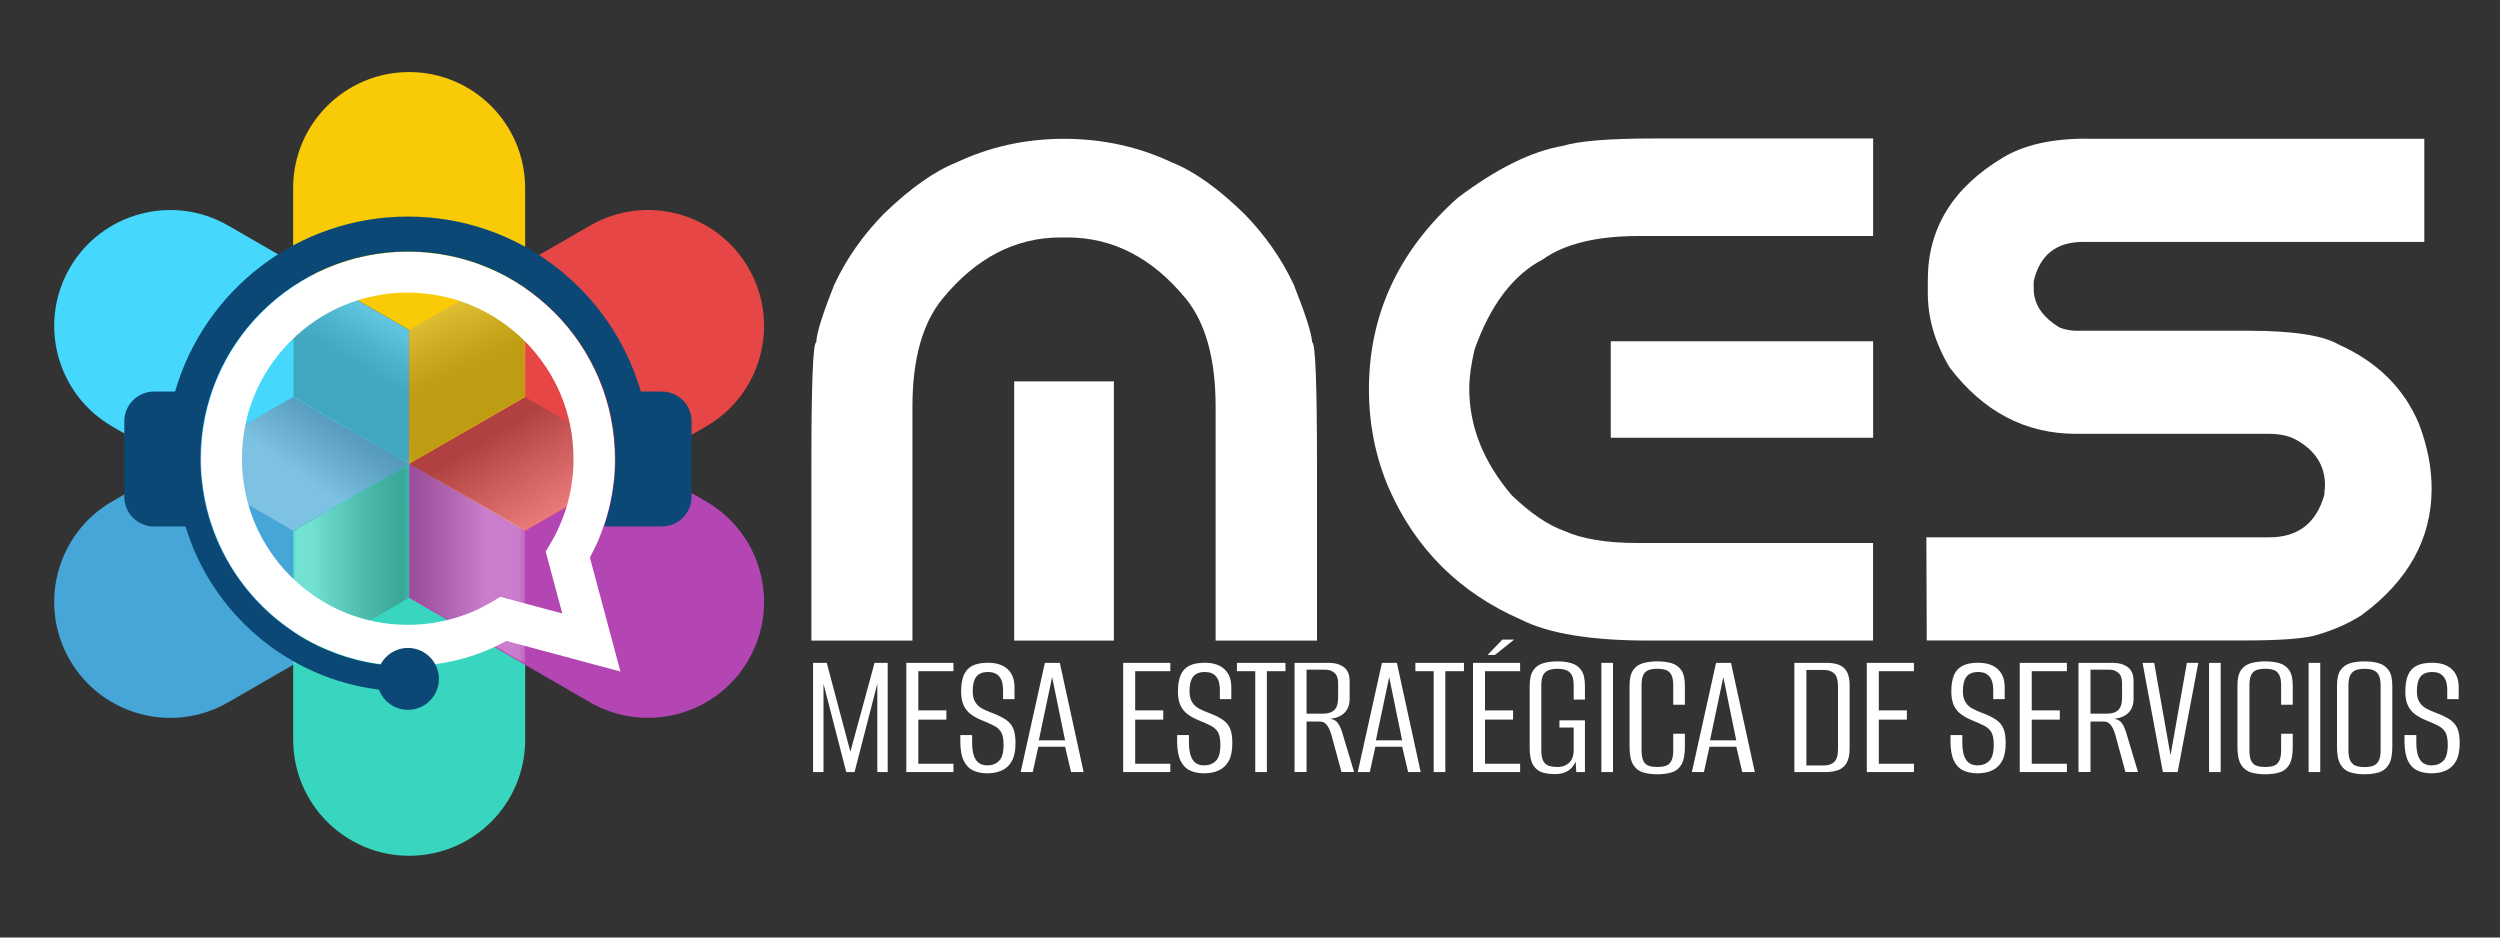
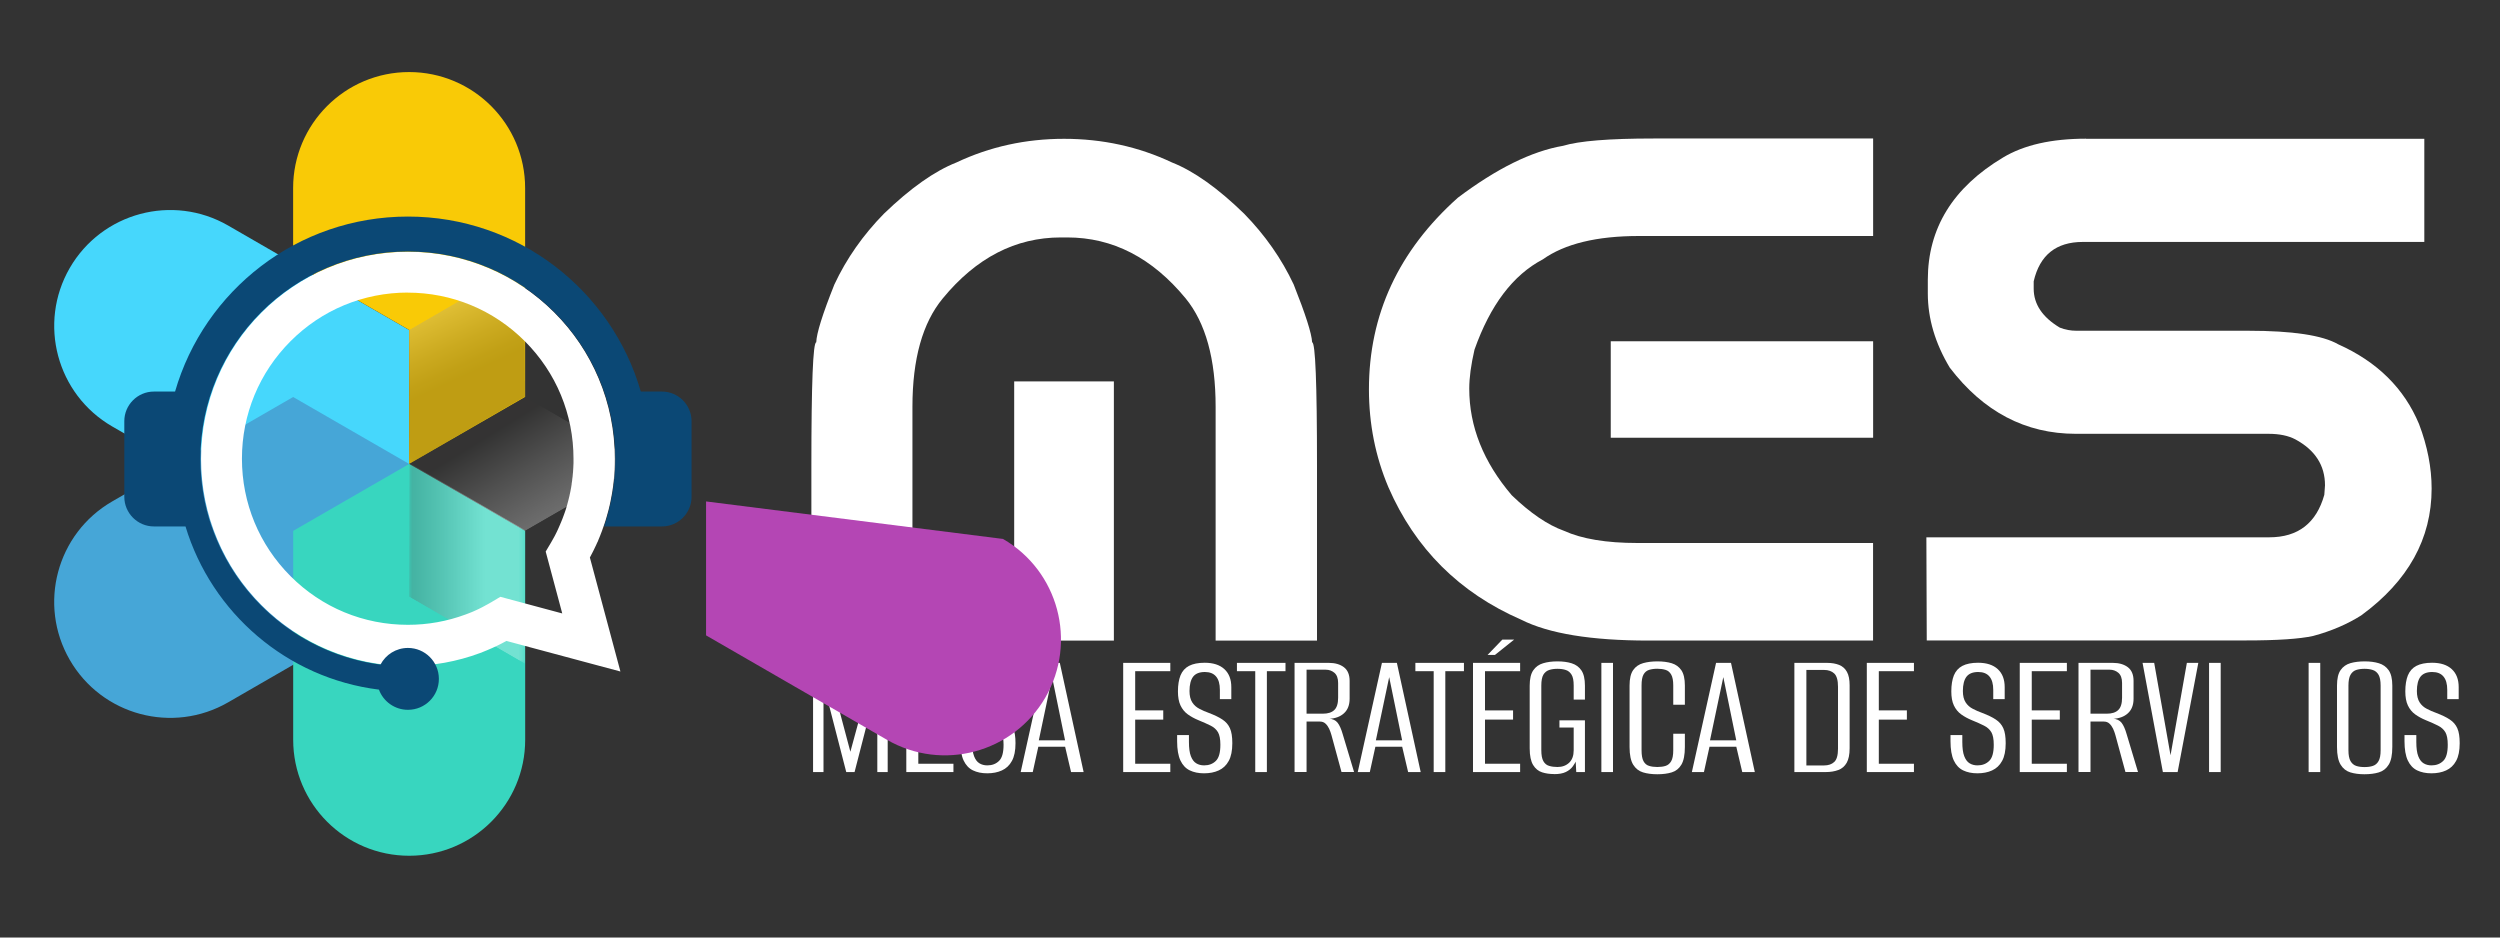
<svg xmlns="http://www.w3.org/2000/svg" xmlns:xlink="http://www.w3.org/1999/xlink" viewBox="0 0 400 150">
  <rect x="0" y="0" width="400" height="150" fill="#333333" stroke="none" />
  <defs>
    <style>
      .cls-1 {
        fill: url(#Degradado_sin_nombre_12);
      }

      .cls-1, .cls-2, .cls-3, .cls-4, .cls-5, .cls-6, .cls-7, .cls-8, .cls-9, .cls-10, .cls-11, .cls-12, .cls-13, .cls-14, .cls-15, .cls-16, .cls-17, .cls-18, .cls-19, .cls-20, .cls-21 {
        stroke-width: 0px;
      }

      .cls-2 {
        fill: url(#Degradado_sin_nombre_11);
      }

      .cls-3 {
        fill: url(#Degradado_sin_nombre_10);
      }

      .cls-22 {
        clip-path: url(#clippath);
      }

      .cls-4 {
        fill: none;
      }

      .cls-23 {
        mask: url(#mask);
      }

      .cls-24 {
        clip-path: url(#clippath-1);
      }

      .cls-25 {
        clip-path: url(#clippath-4);
      }

      .cls-26 {
        clip-path: url(#clippath-3);
      }

      .cls-27 {
        clip-path: url(#clippath-2);
      }

      .cls-28 {
        clip-path: url(#clippath-7);
      }

      .cls-29 {
        clip-path: url(#clippath-8);
      }

      .cls-30 {
        clip-path: url(#clippath-6);
      }

      .cls-31 {
        clip-path: url(#clippath-5);
      }

      .cls-32 {
        clip-path: url(#clippath-9);
      }

      .cls-33 {
        clip-path: url(#clippath-10);
      }

      .cls-34 {
        clip-path: url(#clippath-11);
      }

      .cls-5 {
        fill: url(#Degradado_sin_nombre_12-2);
      }

      .cls-6 {
        fill: url(#Degradado_sin_nombre_11-2);
      }

      .cls-7 {
        fill: url(#Degradado_sin_nombre_5);
      }

      .cls-8 {
        fill: url(#Degradado_sin_nombre_3);
      }

      .cls-9 {
        fill: url(#Degradado_sin_nombre_2);
      }

      .cls-10 {
        fill: url(#Degradado_sin_nombre_8);
      }

      .cls-11 {
        fill: url(#Degradado_sin_nombre_9);
      }

      .cls-12 {
        fill: url(#Degradado_sin_nombre_7);
      }

      .cls-13 {
        fill: url(#Degradado_sin_nombre_6);
      }

      .cls-14 {
        fill: #0b4875;
        fill-rule: evenodd;
      }

      .cls-35 {
        isolation: isolate;
      }

      .cls-36 {
        mix-blend-mode: multiply;
        opacity: .3;
      }

      .cls-37 {
        mask: url(#mask-3);
      }

      .cls-38 {
        mask: url(#mask-2);
      }

      .cls-39 {
        mask: url(#mask-5);
      }

      .cls-40 {
        mask: url(#mask-4);
      }

      .cls-41 {
        mask: url(#mask-1);
      }

      .cls-15 {
        fill: #f9ca06;
      }

      .cls-16 {
        fill: #46a6d7;
      }

      .cls-17 {
        fill: #46d7fc;
      }

      .cls-18 {
        fill: #38d6bf;
      }

      .cls-19 {
        fill: #b446b4;
      }

      .cls-20 {
        fill: #fff;
      }

      .cls-21 {
        fill: #e64646;
      }
    </style>
    <clipPath id="clippath">
      <rect class="cls-4" x="65.46" y="63.51" width="37.11" height="21.43" />
    </clipPath>
    <clipPath id="clippath-1">
      <polygon class="cls-4" points="102.58 74.23 84.02 63.51 65.46 74.23 84.02 84.94 102.58 74.23" />
    </clipPath>
    <linearGradient id="Degradado_sin_nombre_3" data-name="Degradado sin nombre 3" x1="-2375.78" y1="1334.9" x2="-2375.68" y2="1334.9" gradientTransform="translate(230791.59 -410518.1) rotate(-90) scale(172.83 -172.83)" gradientUnits="userSpaceOnUse">
      <stop offset="0" stop-color="#000" />
      <stop offset="0" stop-color="#000" />
      <stop offset=".14" stop-color="#1e1e1e" />
      <stop offset=".46" stop-color="#6d6d6d" />
      <stop offset=".93" stop-color="#eaeaea" />
      <stop offset="1" stop-color="#fff" />
    </linearGradient>
    <mask id="mask" x="55.95" y="47.03" width="56.15" height="54.4" maskUnits="userSpaceOnUse">
      <rect class="cls-8" x="62.6" y="55.42" width="42.84" height="37.61" transform="translate(-26.35 54.54) rotate(-31.35)" />
    </mask>
    <linearGradient id="Degradado_sin_nombre_2" data-name="Degradado sin nombre 2" x1="-2375.78" y1="1334.9" x2="-2375.68" y2="1334.9" gradientTransform="translate(230791.57 -410518.1) rotate(-90) scale(172.83 -172.83)" gradientUnits="userSpaceOnUse">
      <stop offset="0" stop-color="#fff" />
      <stop offset="0" stop-color="#fff" />
      <stop offset=".17" stop-color="#e1e1e1" />
      <stop offset=".55" stop-color="#959594" />
      <stop offset="1" stop-color="#353433" />
    </linearGradient>
    <clipPath id="clippath-2">
      <rect class="cls-4" x="28.35" y="63.52" width="37.11" height="21.43" />
    </clipPath>
    <clipPath id="clippath-3">
      <polygon class="cls-4" points="28.35 74.23 46.9 63.52 65.46 74.23 46.91 84.95 28.35 74.23" />
    </clipPath>
    <linearGradient id="Degradado_sin_nombre_12" data-name="Degradado sin nombre 12" x1="-2377.09" y1="1346.55" x2="-2376.99" y2="1346.55" gradientTransform="translate(-453322.02 -256750.71) rotate(-180) scale(190.73 -190.73)" gradientUnits="userSpaceOnUse">
      <stop offset="0" stop-color="#fff" />
      <stop offset=".09" stop-color="#f3f3f3" />
      <stop offset=".24" stop-color="#d4d4d4" />
      <stop offset=".45" stop-color="#a2a2a2" />
      <stop offset=".7" stop-color="#5d5d5d" />
      <stop offset=".98" stop-color="#060606" />
      <stop offset="1" stop-color="#000" />
      <stop offset="1" stop-color="#000" />
    </linearGradient>
    <mask id="mask-1" x="18.13" y="45.83" width="57.54" height="56.81" maskUnits="userSpaceOnUse">
-       <rect class="cls-1" x="27.3" y="52.93" width="39.22" height="42.6" transform="translate(-40.7 68.2) rotate(-53.78)" />
-     </mask>
+       </mask>
    <linearGradient id="Degradado_sin_nombre_11" data-name="Degradado sin nombre 11" x1="-2377.09" y1="1346.55" x2="-2376.99" y2="1346.55" gradientTransform="translate(-453322.02 -256750.74) rotate(-180) scale(190.73 -190.73)" gradientUnits="userSpaceOnUse">
      <stop offset="0" stop-color="#353433" />
      <stop offset=".1" stop-color="#403f3e" />
      <stop offset=".29" stop-color="#5f5e5d" />
      <stop offset=".54" stop-color="#90908f" />
      <stop offset=".83" stop-color="#d4d4d4" />
      <stop offset="1" stop-color="#fff" />
      <stop offset="1" stop-color="#fff" />
    </linearGradient>
    <clipPath id="clippath-4">
      <rect class="cls-4" x="65.45" y="74.05" width="18.57" height="32.16" />
    </clipPath>
    <clipPath id="clippath-5">
      <polygon class="cls-4" points="84 106.21 84.02 84.79 65.48 74.05 65.45 95.48 84 106.21" />
    </clipPath>
    <linearGradient id="Degradado_sin_nombre_6" data-name="Degradado sin nombre 6" x1="-2366.27" y1="1341.3" x2="-2366.17" y2="1341.3" gradientTransform="translate(463559.73 262819.28) scale(195.88 -195.88)" gradientUnits="userSpaceOnUse">
      <stop offset="0" stop-color="#fff" />
      <stop offset=".14" stop-color="#fff" />
      <stop offset=".22" stop-color="#f3f3f3" />
      <stop offset=".35" stop-color="#d4d4d4" />
      <stop offset=".53" stop-color="#a2a2a2" />
      <stop offset=".74" stop-color="#5d5d5d" />
      <stop offset=".98" stop-color="#060606" />
      <stop offset="1" stop-color="#000" />
      <stop offset="1" stop-color="#000" />
    </linearGradient>
    <mask id="mask-2" x="65.45" y="74.05" width="18.57" height="32.16" maskUnits="userSpaceOnUse">
      <rect class="cls-13" x="65.45" y="74.05" width="18.57" height="32.16" />
    </mask>
    <linearGradient id="Degradado_sin_nombre_5" data-name="Degradado sin nombre 5" x1="-2366.27" y1="1341.3" x2="-2366.17" y2="1341.3" gradientTransform="translate(463559.73 262819.28) scale(195.88 -195.88)" gradientUnits="userSpaceOnUse">
      <stop offset="0" stop-color="#353433" />
      <stop offset=".14" stop-color="#353433" />
      <stop offset=".23" stop-color="#403f3e" />
      <stop offset=".39" stop-color="#5f5e5d" />
      <stop offset=".6" stop-color="#90908f" />
      <stop offset=".85" stop-color="#d4d4d4" />
      <stop offset="1" stop-color="#fff" />
      <stop offset="1" stop-color="#fff" />
    </linearGradient>
    <clipPath id="clippath-6">
      <rect class="cls-4" x="65.43" y="42.05" width="18.58" height="32.18" />
    </clipPath>
    <clipPath id="clippath-7">
      <polygon class="cls-4" points="83.96 42.05 65.43 52.8 65.46 74.23 84 63.48 83.96 42.05" />
    </clipPath>
    <linearGradient id="Degradado_sin_nombre_8" data-name="Degradado sin nombre 8" x1="-2374.83" y1="1336.44" x2="-2374.73" y2="1336.44" gradientTransform="translate(343385.04 -609981.29) rotate(-90) scale(256.88 -256.88)" gradientUnits="userSpaceOnUse">
      <stop offset="0" stop-color="#fff" />
      <stop offset=".3" stop-color="#fff" />
      <stop offset=".36" stop-color="#f3f3f3" />
      <stop offset=".47" stop-color="#d4d4d4" />
      <stop offset=".61" stop-color="#a2a2a2" />
      <stop offset=".79" stop-color="#5d5d5d" />
      <stop offset=".99" stop-color="#060606" />
      <stop offset="1" stop-color="#000" />
      <stop offset="1" stop-color="#000" />
    </linearGradient>
    <mask id="mask-3" x="53.1" y="34.94" width="43.22" height="46.4" maskUnits="userSpaceOnUse">
      <rect class="cls-10" x="59.5" y="39.63" width="30.43" height="37.01" transform="translate(-17.57 37.02) rotate(-25)" />
    </mask>
    <linearGradient id="Degradado_sin_nombre_7" data-name="Degradado sin nombre 7" x1="-2374.83" y1="1336.44" x2="-2374.73" y2="1336.44" gradientTransform="translate(343384.99 -609981.22) rotate(-90) scale(256.88 -256.88)" gradientUnits="userSpaceOnUse">
      <stop offset="0" stop-color="#353433" />
      <stop offset=".3" stop-color="#353433" />
      <stop offset=".37" stop-color="#403f3e" />
      <stop offset=".5" stop-color="#5f5e5d" />
      <stop offset=".67" stop-color="#90908f" />
      <stop offset=".88" stop-color="#d4d4d4" />
      <stop offset="1" stop-color="#fff" />
      <stop offset="1" stop-color="#fff" />
    </linearGradient>
    <clipPath id="clippath-8">
      <rect class="cls-4" x="46.93" y="42.06" width="18.58" height="32.17" />
    </clipPath>
    <clipPath id="clippath-9">
      <polygon class="cls-4" points="46.97 42.06 65.5 52.81 65.46 74.23 46.93 63.49 46.97 42.06" />
    </clipPath>
    <linearGradient id="Degradado_sin_nombre_10" data-name="Degradado sin nombre 10" x1="-2369.82" y1="1346.03" x2="-2369.72" y2="1346.03" gradientTransform="translate(530153.44 -301039.18) scale(223.69)" gradientUnits="userSpaceOnUse">
      <stop offset="0" stop-color="#fff" />
      <stop offset=".28" stop-color="#fff" />
      <stop offset=".34" stop-color="#f3f3f3" />
      <stop offset=".45" stop-color="#d4d4d4" />
      <stop offset=".6" stop-color="#a2a2a2" />
      <stop offset=".78" stop-color="#5d5d5d" />
      <stop offset=".98" stop-color="#060606" />
      <stop offset="1" stop-color="#000" />
      <stop offset="1" stop-color="#000" />
    </linearGradient>
    <mask id="mask-4" x="32.92" y="33.97" width="46.58" height="48.34" maskUnits="userSpaceOnUse">
      <rect class="cls-3" x="37.64" y="42.02" width="37.15" height="32.26" transform="translate(-22.34 77.4) rotate(-59.74)" />
    </mask>
    <linearGradient id="Degradado_sin_nombre_9" data-name="Degradado sin nombre 9" x1="-2369.82" y1="1346.03" x2="-2369.72" y2="1346.03" gradientTransform="translate(530153.44 -301039.18) scale(223.69)" gradientUnits="userSpaceOnUse">
      <stop offset="0" stop-color="#353433" />
      <stop offset=".28" stop-color="#353433" />
      <stop offset=".35" stop-color="#403f3e" />
      <stop offset=".49" stop-color="#5f5e5d" />
      <stop offset=".66" stop-color="#90908f" />
      <stop offset=".88" stop-color="#d4d4d4" />
      <stop offset="1" stop-color="#fff" />
      <stop offset="1" stop-color="#fff" />
    </linearGradient>
    <clipPath id="clippath-10">
      <rect class="cls-4" x="46.92" y="74.23" width="18.57" height="32.16" />
    </clipPath>
    <clipPath id="clippath-11">
-       <polygon class="cls-4" points="46.95 106.4 46.92 84.97 65.46 74.23 65.49 95.66 46.95 106.4" />
-     </clipPath>
+       </clipPath>
    <linearGradient id="Degradado_sin_nombre_12-2" data-name="Degradado sin nombre 12" x1="-2381.39" y1="1339.39" x2="-2381.29" y2="1339.39" gradientTransform="translate(-370457.39 -208305.55) rotate(-180) scale(155.59 -155.59)" xlink:href="#Degradado_sin_nombre_12" />
    <mask id="mask-5" x="46.92" y="74.23" width="18.57" height="32.16" maskUnits="userSpaceOnUse">
      <rect class="cls-5" x="46.92" y="74.23" width="18.57" height="32.16" />
    </mask>
    <linearGradient id="Degradado_sin_nombre_11-2" data-name="Degradado sin nombre 11" x1="-2381.39" y1="1339.39" x2="-2381.29" y2="1339.39" gradientTransform="translate(-370457.39 -208305.55) rotate(-180) scale(155.59 -155.59)" xlink:href="#Degradado_sin_nombre_11" />
  </defs>
  <g class="cls-35">
    <g id="Capa_1" data-name="Capa 1">
      <g>
        <path class="cls-20" d="m169.74,37.99c-7.25,0-13.55,3.25-18.9,9.76-3.23,3.9-4.85,9.68-4.85,17.34v37.41h-16.17v-27.99c0-13.16.26-19.74.78-19.74.04-1.41,1-4.5,2.9-9.25,1.93-4.13,4.57-7.9,7.92-11.32,4.24-4.09,8.1-6.82,11.6-8.2,5.35-2.53,11.1-3.79,17.23-3.79s11.93,1.26,17.28,3.79c3.49,1.38,7.34,4.11,11.54,8.2,3.34,3.42,5.98,7.19,7.92,11.32,1.89,4.76,2.88,7.84,2.95,9.25.52,0,.78,6.58.78,19.74v27.99h-16.22v-37.41c0-7.66-1.6-13.43-4.79-17.34-5.35-6.5-11.67-9.76-18.95-9.76h-1Zm-7.47,23.03h15.95v41.48h-15.95v-41.48Z" />
        <path class="cls-20" d="m264.52,22.15h35.18v15.61h-37.46c-6.77,0-11.89,1.25-15.39,3.74-4.76,2.49-8.4,7.3-10.93,14.44-.56,2.42-.84,4.5-.84,6.24,0,6.06,2.27,11.75,6.8,17.06,2.97,2.86,5.76,4.76,8.36,5.69,2.86,1.3,6.78,1.95,11.76,1.95h37.69v15.61h-35.9c-9.18,0-15.98-1.11-20.4-3.34-9.89-4.31-16.97-11.37-21.24-21.18-2.08-4.91-3.12-10.13-3.12-15.67,0-11.97,4.74-22.19,14.22-30.66,6.21-4.68,11.82-7.45,16.84-8.31,2.56-.78,7.38-1.17,14.44-1.17Zm-6.8,32.45h41.98v15.44h-41.98v-15.44Z" />
        <path class="cls-20" d="m333.76,22.21h54.13v16.5h-54.64c-4.27,0-6.89,2.1-7.86,6.3v1.17c0,2.49,1.39,4.57,4.18,6.24.85.34,1.75.5,2.68.5h27.49c7.06,0,11.86.72,14.38,2.17,6.24,2.79,10.55,7.05,12.93,12.77,1.34,3.53,2.01,6.97,2.01,10.31,0,8.03-3.75,14.79-11.26,20.29-2.23,1.41-4.79,2.51-7.69,3.29-2.16.48-5.74.72-10.76.72h-51.07l-.06-16.5h54.86c4.61,0,7.54-2.27,8.81-6.8l.11-1.51c0-3.2-1.58-5.65-4.74-7.36-1.12-.59-2.55-.89-4.29-.89h-30.83c-8.07,0-14.79-3.53-20.18-10.59-2.34-3.9-3.51-7.86-3.51-11.88v-2.17c0-8.25,4.01-14.77,12.04-19.57,3.34-2.01,7.77-3.01,13.27-3.01Z" />
      </g>
      <g>
        <path class="cls-20" d="m130.09,123.53v-17.47h2.19l3.78,14.22,3.87-14.22h2.1v17.47h-1.66v-14.13l-3.64,14.13h-1.33l-3.64-14.13v14.13h-1.68Z" />
        <path class="cls-20" d="m145.01,123.53v-17.47h7.54v1.33h-5.62v6.27h4.49v1.48h-4.49v7.06h5.62v1.33h-7.54Z" />
        <path class="cls-20" d="m157.96,123.73c-.89,0-1.65-.16-2.29-.47-.64-.31-1.14-.84-1.49-1.58s-.53-1.77-.53-3.09v-.98h1.89v1.09c0,.99.1,1.75.31,2.29.21.54.49.92.86,1.14.36.22.78.33,1.26.33.77,0,1.39-.24,1.88-.72s.72-1.34.72-2.59c0-.89-.13-1.55-.38-1.99-.26-.44-.65-.8-1.18-1.06s-1.18-.56-1.95-.87c-.63-.26-1.2-.57-1.7-.93-.5-.36-.89-.84-1.17-1.43-.28-.59-.41-1.34-.41-2.25,0-1.02.14-1.88.41-2.56.28-.68.73-1.19,1.36-1.52.63-.33,1.47-.5,2.51-.5,1.36,0,2.41.34,3.15,1.02s1.11,1.64,1.11,2.88v1.92h-1.83v-1.48c0-.95-.2-1.66-.61-2.14-.4-.48-1-.72-1.79-.72-.87,0-1.49.25-1.88.75-.38.5-.58,1.27-.58,2.29,0,.77.15,1.37.44,1.82s.68.79,1.15,1.03c.47.25.98.47,1.51.66.89.34,1.61.68,2.16,1.05.55.36.96.83,1.21,1.4.26.57.38,1.37.38,2.39,0,1.2-.19,2.15-.58,2.85-.38.7-.92,1.2-1.6,1.51s-1.46.46-2.35.46Z" />
        <path class="cls-20" d="m163.31,123.53l3.87-17.47h2.39l3.81,17.47h-2.01l-.95-4.05h-4.29l-.89,4.05h-1.95Zm2.9-5.08h4.2l-2.07-10.11-2.13,10.11Z" />
        <path class="cls-20" d="m179.71,123.53v-17.47h7.54v1.33h-5.62v6.27h4.49v1.48h-4.49v7.06h5.62v1.33h-7.54Z" />
        <path class="cls-20" d="m192.65,123.73c-.89,0-1.65-.16-2.29-.47-.64-.31-1.14-.84-1.49-1.58s-.53-1.77-.53-3.09v-.98h1.89v1.09c0,.99.1,1.75.31,2.29.21.54.49.92.86,1.14.36.22.78.33,1.26.33.77,0,1.39-.24,1.88-.72s.72-1.34.72-2.59c0-.89-.13-1.55-.38-1.99-.26-.44-.65-.8-1.18-1.06s-1.18-.56-1.95-.87c-.63-.26-1.2-.57-1.7-.93-.5-.36-.89-.84-1.17-1.43-.28-.59-.41-1.34-.41-2.25,0-1.02.14-1.88.41-2.56.28-.68.73-1.19,1.36-1.52.63-.33,1.47-.5,2.51-.5,1.36,0,2.41.34,3.15,1.02s1.11,1.64,1.11,2.88v1.92h-1.83v-1.48c0-.95-.2-1.66-.61-2.14-.4-.48-1-.72-1.79-.72-.87,0-1.49.25-1.88.75-.38.5-.58,1.27-.58,2.29,0,.77.15,1.37.44,1.82s.68.79,1.15,1.03c.47.25.98.47,1.51.66.89.34,1.61.68,2.16,1.05.55.36.96.83,1.21,1.4.26.57.38,1.37.38,2.39,0,1.2-.19,2.15-.58,2.85-.38.7-.92,1.2-1.6,1.51s-1.46.46-2.35.46Z" />
        <path class="cls-20" d="m200.84,123.53v-16.14h-2.93v-1.33h7.77v1.33h-2.98v16.14h-1.86Z" />
        <path class="cls-20" d="m207.13,123.53v-17.47h5.5c.98,0,1.78.23,2.39.69.61.46.92,1.2.92,2.2v2.84c0,1-.3,1.78-.9,2.33-.6.55-1.41.85-2.44.89v-.03c.63.04,1.1.26,1.42.66.31.4.59,1.03.83,1.88l1.8,6h-2.01l-1.6-5.88c-.1-.37-.23-.72-.38-1.05-.16-.33-.35-.6-.58-.81-.23-.22-.53-.33-.9-.33h-2.13v8.07h-1.92Zm1.92-9.34h2.6c.81,0,1.42-.19,1.83-.58.41-.38.62-1.04.62-1.97v-2.36c0-.75-.2-1.29-.59-1.63-.39-.33-.86-.5-1.39-.5h-3.07v7.03Z" />
        <path class="cls-20" d="m217.24,123.53l3.87-17.47h2.39l3.81,17.47h-2.01l-.95-4.05h-4.29l-.89,4.05h-1.95Zm2.9-5.08h4.2l-2.07-10.11-2.13,10.11Z" />
        <path class="cls-20" d="m229.39,123.53v-16.14h-2.93v-1.33h7.77v1.33h-2.98v16.14h-1.86Z" />
        <path class="cls-20" d="m235.68,123.53v-17.47h7.54v1.33h-5.62v6.27h4.49v1.48h-4.49v7.06h5.62v1.33h-7.54Zm2.33-18.74l2.36-2.45h1.89l-3.07,2.45h-1.18Z" />
        <path class="cls-20" d="m248.68,123.85c-.71,0-1.36-.09-1.95-.28s-1.07-.58-1.43-1.17c-.36-.59-.55-1.48-.55-2.66v-10.02c0-1.1.19-1.93.58-2.48.38-.55.91-.93,1.57-1.12.66-.2,1.42-.3,2.29-.3s1.63.1,2.29.31c.66.21,1.18.59,1.55,1.14.37.55.56,1.37.56,2.45v2.22h-1.8v-2.25c0-.79-.11-1.37-.34-1.74-.23-.37-.53-.63-.92-.75-.38-.13-.83-.19-1.34-.19s-.94.06-1.33.19c-.39.13-.7.38-.92.75-.22.37-.33.96-.33,1.74v10.34c0,.79.11,1.37.33,1.76.22.38.52.64.92.75.39.12.84.18,1.33.18.77,0,1.39-.23,1.88-.69.48-.46.72-1.13.72-1.99v-3.64h-2.28v-1.15h4.08v8.28h-1.39l-.09-1.68c-.06.14-.13.27-.22.4-.09.13-.16.24-.22.34-.28.39-.66.7-1.14.93-.48.23-1.1.34-1.85.34Z" />
        <path class="cls-20" d="m256.22,123.53v-17.47h1.86v17.47h-1.86Z" />
        <path class="cls-20" d="m265.17,123.88c-.87,0-1.63-.1-2.29-.3-.66-.2-1.18-.61-1.57-1.23-.38-.62-.58-1.56-.58-2.82v-9.84c0-1.1.19-1.93.58-2.48.38-.55.92-.92,1.6-1.11.68-.19,1.44-.28,2.29-.28s1.63.1,2.28.3c.65.2,1.16.57,1.54,1.12.37.55.56,1.37.56,2.45v3.07h-1.86v-3.1c0-.77-.11-1.34-.33-1.73-.22-.38-.52-.64-.9-.75-.38-.12-.82-.18-1.32-.18s-.93.06-1.32.18c-.38.12-.68.37-.89.75-.21.38-.31.96-.31,1.73v10.37c0,.79.1,1.37.31,1.76.21.38.5.64.89.75.38.12.82.18,1.32.18s.96-.06,1.33-.18c.37-.12.67-.37.89-.75.22-.38.33-.97.33-1.76v-2.63h1.86v2.1c0,1.28-.19,2.23-.56,2.85-.37.62-.89,1.03-1.54,1.23-.65.2-1.42.3-2.31.3Z" />
        <path class="cls-20" d="m270.7,123.53l3.87-17.47h2.39l3.81,17.47h-2.01l-.95-4.05h-4.29l-.89,4.05h-1.95Zm2.9-5.08h4.2l-2.07-10.11-2.13,10.11Z" />
        <path class="cls-20" d="m287.1,123.53v-17.47h5.23c.75,0,1.39.11,1.94.33.54.22.96.59,1.24,1.11.29.52.43,1.24.43,2.14v10.08c0,1-.16,1.78-.47,2.33-.32.55-.76.94-1.34,1.15-.58.22-1.26.33-2.02.33h-4.99Zm1.92-1.06h2.84c.67,0,1.21-.18,1.61-.55.4-.36.61-1.07.61-2.11v-9.93c0-1.04-.2-1.75-.61-2.13-.4-.37-.94-.56-1.61-.56h-2.84v15.28Z" />
        <path class="cls-20" d="m298.69,123.53v-17.47h7.54v1.33h-5.62v6.27h4.49v1.48h-4.49v7.06h5.62v1.33h-7.54Z" />
        <path class="cls-20" d="m316.39,123.73c-.89,0-1.65-.16-2.29-.47-.64-.31-1.14-.84-1.49-1.58s-.53-1.77-.53-3.09v-.98h1.89v1.09c0,.99.1,1.75.31,2.29.21.54.49.92.86,1.14.36.22.78.33,1.26.33.77,0,1.39-.24,1.88-.72s.72-1.34.72-2.59c0-.89-.13-1.55-.38-1.99-.26-.44-.65-.8-1.18-1.06-.53-.27-1.18-.56-1.95-.87-.63-.26-1.2-.57-1.7-.93-.5-.36-.89-.84-1.17-1.43-.28-.59-.41-1.34-.41-2.25,0-1.02.14-1.88.41-2.56.28-.68.73-1.19,1.36-1.52.63-.33,1.47-.5,2.51-.5,1.36,0,2.41.34,3.15,1.02s1.11,1.64,1.11,2.88v1.92h-1.83v-1.48c0-.95-.2-1.66-.61-2.14-.4-.48-1-.72-1.79-.72-.87,0-1.49.25-1.88.75-.38.5-.58,1.27-.58,2.29,0,.77.15,1.37.44,1.82s.68.79,1.15,1.03c.47.25.98.47,1.51.66.89.34,1.61.68,2.16,1.05.55.36.96.83,1.21,1.4.26.57.38,1.37.38,2.39,0,1.2-.19,2.15-.58,2.85-.38.7-.92,1.2-1.6,1.51s-1.46.46-2.35.46Z" />
        <path class="cls-20" d="m323.16,123.53v-17.47h7.54v1.33h-5.62v6.27h4.49v1.48h-4.49v7.06h5.62v1.33h-7.54Z" />
        <path class="cls-20" d="m332.56,123.53v-17.47h5.5c.98,0,1.78.23,2.39.69.61.46.92,1.2.92,2.2v2.84c0,1-.3,1.78-.9,2.33-.6.55-1.41.85-2.44.89v-.03c.63.04,1.1.26,1.42.66.31.4.59,1.03.83,1.88l1.8,6h-2.01l-1.6-5.88c-.1-.37-.23-.72-.38-1.05-.16-.33-.35-.6-.58-.81-.23-.22-.53-.33-.9-.33h-2.13v8.07h-1.92Zm1.92-9.34h2.6c.81,0,1.42-.19,1.83-.58.41-.38.62-1.04.62-1.97v-2.36c0-.75-.2-1.29-.59-1.63-.39-.33-.86-.5-1.39-.5h-3.07v7.03Z" />
        <path class="cls-20" d="m346.06,123.53l-3.25-17.47h1.86l2.66,15.04h-.09l2.66-15.04h1.83l-3.31,17.47h-2.36Z" />
        <path class="cls-20" d="m353.45,123.53v-17.47h1.86v17.47h-1.86Z" />
-         <path class="cls-20" d="m362.43,123.88c-.87,0-1.63-.1-2.29-.3-.66-.2-1.18-.61-1.57-1.23-.38-.62-.58-1.56-.58-2.82v-9.84c0-1.1.19-1.93.58-2.48.38-.55.92-.92,1.6-1.11.68-.19,1.44-.28,2.29-.28s1.63.1,2.28.3c.65.2,1.16.57,1.54,1.12.37.55.56,1.37.56,2.45v3.07h-1.86v-3.1c0-.77-.11-1.34-.33-1.73-.22-.38-.52-.64-.9-.75-.38-.12-.82-.18-1.32-.18s-.93.06-1.32.18c-.38.12-.68.37-.89.75-.21.38-.31.96-.31,1.73v10.37c0,.79.1,1.37.31,1.76.21.38.5.64.89.75.38.12.82.18,1.32.18s.96-.06,1.33-.18c.37-.12.67-.37.89-.75.22-.38.33-.97.33-1.76v-2.63h1.86v2.1c0,1.28-.19,2.23-.56,2.85-.37.62-.89,1.03-1.54,1.23-.65.2-1.42.3-2.31.3Z" />
        <path class="cls-20" d="m369.38,123.53v-17.47h1.86v17.47h-1.86Z" />
        <path class="cls-20" d="m378.3,123.88c-.85,0-1.6-.1-2.25-.3-.65-.2-1.17-.61-1.55-1.23-.38-.62-.58-1.56-.58-2.82v-9.84c0-1.1.19-1.93.58-2.48.38-.55.91-.92,1.58-1.11.67-.19,1.43-.28,2.28-.28s1.6.1,2.26.3c.66.2,1.18.57,1.57,1.12.38.55.58,1.37.58,2.45v9.81c0,1.28-.19,2.23-.58,2.85-.38.62-.91,1.03-1.57,1.23-.66.2-1.43.3-2.32.3Zm.03-1.15c.51,0,.96-.06,1.34-.19.38-.13.68-.38.9-.77.22-.38.33-.96.33-1.73v-10.34c0-.77-.11-1.34-.33-1.73-.22-.38-.52-.64-.92-.77-.39-.13-.84-.19-1.33-.19s-.96.06-1.34.19c-.38.13-.68.38-.9.77-.22.38-.33.96-.33,1.73v10.34c0,.77.11,1.34.33,1.73.22.38.52.64.9.77.38.13.83.19,1.34.19Z" />
        <path class="cls-20" d="m389.03,123.73c-.89,0-1.65-.16-2.29-.47-.64-.31-1.14-.84-1.49-1.58s-.53-1.77-.53-3.09v-.98h1.89v1.09c0,.99.1,1.75.31,2.29.21.54.49.92.86,1.14.36.22.78.33,1.26.33.77,0,1.39-.24,1.88-.72s.72-1.34.72-2.59c0-.89-.13-1.55-.38-1.99-.26-.44-.65-.8-1.18-1.06-.53-.27-1.18-.56-1.95-.87-.63-.26-1.2-.57-1.7-.93-.5-.36-.89-.84-1.17-1.43-.28-.59-.41-1.34-.41-2.25,0-1.02.14-1.88.41-2.56.28-.68.73-1.19,1.36-1.52.63-.33,1.47-.5,2.51-.5,1.36,0,2.41.34,3.15,1.02s1.11,1.64,1.11,2.88v1.92h-1.83v-1.48c0-.95-.2-1.66-.61-2.14-.4-.48-1-.72-1.79-.72-.87,0-1.49.25-1.88.75-.38.5-.58,1.27-.58,2.29,0,.77.15,1.37.44,1.82s.68.79,1.15,1.03c.47.25.98.47,1.51.66.89.34,1.61.68,2.16,1.05.55.36.96.83,1.21,1.4.26.57.38,1.37.38,2.39,0,1.2-.19,2.15-.58,2.85-.38.7-.92,1.2-1.6,1.51s-1.46.46-2.35.46Z" />
      </g>
      <g>
        <path class="cls-17" d="m65.46,74.23v-21.43l-18.56-10.71-10.39-6c-8.87-5.12-20.22-2.08-25.35,6.79-5.12,8.87-2.08,20.22,6.79,25.35l28.95,16.71,18.56-10.71Z" />
        <path class="cls-16" d="m65.46,95.66v-21.43l-18.56-10.71-28.95,16.71c-8.87,5.12-11.92,16.47-6.79,25.35,5.12,8.87,16.47,11.92,25.35,6.79l28.95-16.71Z" />
        <path class="cls-18" d="m46.91,84.94v33.42c0,10.25,8.31,18.56,18.56,18.56s18.56-8.31,18.56-18.56v-33.42l-18.56-10.71-18.56,10.71Z" />
-         <path class="cls-19" d="m112.97,80.23l-28.95-16.71-18.56,10.71v21.43l28.95,16.71c8.87,5.12,20.22,2.08,25.35-6.79,5.12-8.88,2.08-20.23-6.79-25.35" />
-         <path class="cls-21" d="m119.76,42.88c-5.13-8.87-16.47-11.92-25.35-6.79l-28.95,16.71v21.43l18.56,10.71,28.95-16.71c8.87-5.12,11.92-16.47,6.79-25.35" />
+         <path class="cls-19" d="m112.97,80.23v21.43l28.95,16.71c8.87,5.12,20.22,2.08,25.35-6.79,5.12-8.88,2.08-20.23-6.79-25.35" />
        <path class="cls-15" d="m84.02,63.51V30.09c0-10.25-8.31-18.56-18.56-18.56s-18.56,8.31-18.56,18.56v11.99l18.56,10.71v21.43l18.56-10.71Z" />
        <g class="cls-36">
          <g class="cls-22">
            <g class="cls-24">
              <g class="cls-23">
                <rect class="cls-9" x="62.6" y="55.42" width="42.84" height="37.61" transform="translate(-26.35 54.54) rotate(-31.35)" />
              </g>
            </g>
          </g>
        </g>
        <g class="cls-36">
          <g class="cls-27">
            <g class="cls-26">
              <g class="cls-41">
                <rect class="cls-2" x="27.3" y="52.93" width="39.22" height="42.6" transform="translate(-40.7 68.2) rotate(-53.78)" />
              </g>
            </g>
          </g>
        </g>
        <g class="cls-36">
          <g class="cls-25">
            <g class="cls-31">
              <g class="cls-38">
                <rect class="cls-7" x="65.45" y="74.05" width="18.57" height="32.16" />
              </g>
            </g>
          </g>
        </g>
        <g class="cls-36">
          <g class="cls-30">
            <g class="cls-28">
              <g class="cls-37">
                <rect class="cls-12" x="59.5" y="39.64" width="30.43" height="37.01" transform="translate(-17.57 37.02) rotate(-25)" />
              </g>
            </g>
          </g>
        </g>
        <g class="cls-36">
          <g class="cls-29">
            <g class="cls-32">
              <g class="cls-40">
-                 <rect class="cls-11" x="37.64" y="42.02" width="37.15" height="32.26" transform="translate(-22.34 77.4) rotate(-59.74)" />
-               </g>
+                 </g>
            </g>
          </g>
        </g>
        <g class="cls-36">
          <g class="cls-33">
            <g class="cls-34">
              <g class="cls-39">
                <rect class="cls-6" x="46.92" y="74.23" width="18.57" height="32.16" />
              </g>
            </g>
          </g>
        </g>
        <path class="cls-20" d="m99.26,107.44l-18.23-4.89c-.06.03-.11.06-.17.09-.11.06-.23.12-.34.18-.12.06-.24.13-.36.19-.12.06-.24.12-.36.18l-.33.16c-.13.06-.26.12-.39.18h0c-.11.06-.23.11-.34.16-.14.06-.28.12-.42.18l-.3.13c-.14.06-.29.12-.44.18l-.32.13c-.15.06-.31.12-.46.18-3.69,1.37-7.57,2.07-11.53,2.07-4.47,0-8.8-.88-12.89-2.61-3.94-1.67-7.48-4.06-10.52-7.1-3.04-3.04-5.43-6.59-7.09-10.53-1.73-4.09-2.6-8.43-2.6-12.9s.88-8.81,2.6-12.9c1.67-3.95,4.05-7.49,7.09-10.53,3.04-3.04,6.58-5.43,10.52-7.1,4.08-1.73,8.42-2.61,12.89-2.61s8.81.88,12.89,2.61c3.94,1.67,7.48,4.06,10.52,7.1,3.04,3.04,5.43,6.59,7.09,10.53,1.73,4.09,2.6,8.43,2.6,12.9,0,.28,0,.56-.01.84v.04c0,.25-.02.51-.03.8v.05c-.02.26-.03.52-.05.79v.05c-.02.24-.04.5-.07.77v.08c-.03.26-.06.51-.09.75v.09c-.04.24-.08.49-.12.74v.08c-.05.23-.09.47-.13.73l-.02.1c-.04.23-.08.46-.13.69l-.03.16c-.04.22-.09.43-.14.65l-.04.17c-.05.21-.1.42-.15.62l-.05.18c-.05.21-.11.41-.17.61l-.05.18c-.06.2-.11.39-.17.58l-.07.23c-.06.18-.12.36-.18.54l-.08.22c-.06.17-.12.34-.18.51l-.1.29c-.05.15-.11.29-.17.44-.04.11-.09.23-.13.34-.05.13-.11.26-.16.39-.05.12-.1.24-.15.36v.03c-.07.13-.12.25-.18.37-.05.11-.1.22-.15.34-.05.12-.11.24-.17.35-.06.13-.13.27-.19.4-.05.11-.11.22-.16.32-.07.14-.14.28-.22.42l-.15.29c-.03.06-.07.12-.1.19l4.89,18.25Zm-34-60.63c-7.09,0-13.76,2.76-18.77,7.78-5.01,5.02-7.78,11.7-7.78,18.8s2.76,13.78,7.78,18.8c5.01,5.02,11.68,7.78,18.77,7.78,3.18,0,6.28-.56,9.23-1.65.12-.04.24-.09.37-.14l.26-.1c.12-.05.23-.09.35-.14l.24-.1c.11-.05.22-.1.33-.15.09-.04.18-.08.27-.12.1-.05.21-.1.31-.15l.28-.14c.1-.05.19-.09.28-.14.09-.05.19-.1.28-.15h0c.09-.05.18-.1.27-.15.1-.05.2-.11.3-.16l.27-.15c.1-.06.21-.12.31-.18h.01c.07-.05.14-.09.21-.13l1.23-.73,9.9,2.66-2.65-9.9.86-1.45c.07-.12.14-.25.21-.37l.1-.18c.06-.11.12-.22.18-.32l.13-.24c.06-.11.12-.22.17-.34.04-.09.09-.17.13-.26.05-.1.1-.21.15-.32.04-.09.09-.19.13-.29.04-.09.08-.18.12-.28.05-.11.09-.21.14-.31v-.02c.05-.09.09-.18.12-.27.04-.1.09-.21.13-.32.03-.09.07-.18.11-.27h0c.04-.12.09-.24.13-.35l.09-.24c.05-.13.09-.26.14-.39l.07-.2c.05-.14.09-.28.14-.42l.06-.2c.05-.15.09-.3.13-.45l.04-.16c.04-.16.09-.32.13-.48l.04-.16c.04-.16.08-.33.12-.49l.03-.13c.04-.17.08-.34.11-.51l.03-.14c.04-.18.07-.36.1-.54l.02-.09c.03-.2.07-.39.09-.57v-.07c.04-.21.07-.41.09-.6v-.08c.03-.19.06-.39.08-.59v-.08c.03-.22.05-.42.06-.61v-.04c.02-.21.03-.43.04-.64v-.03c.01-.24.02-.45.03-.65v-.02c0-.23,0-.46,0-.68,0-7.1-2.76-13.78-7.78-18.8-5.01-5.02-11.68-7.78-18.77-7.78Z" />
        <path class="cls-14" d="m33.87,84.22c4.02,11.7,14.4,20.45,27.01,22.11.83-1.58,2.48-2.66,4.39-2.66,2.73,0,4.95,2.21,4.95,4.95s-2.21,4.95-4.95,4.95c-2.13,0-3.95-1.35-4.64-3.23-14.72-1.83-26.76-12.27-30.95-26.11h-5.06c-2.6,0-4.73-2.13-4.73-4.73v-12.12c0-2.6,2.13-4.73,4.73-4.73h3.39c4.67-16.17,19.59-28,37.26-28s32.59,11.83,37.26,28h3.39c2.6,0,4.73,2.13,4.73,4.73v12.12c0,2.6-2.13,4.73-4.73,4.73h-9.26c1.16-3.38,1.79-7.01,1.79-10.79,0-18.33-14.86-33.19-33.19-33.19s-33.19,14.86-33.19,33.19c0,3.78.63,7.41,1.79,10.79" />
      </g>
    </g>
  </g>
</svg>